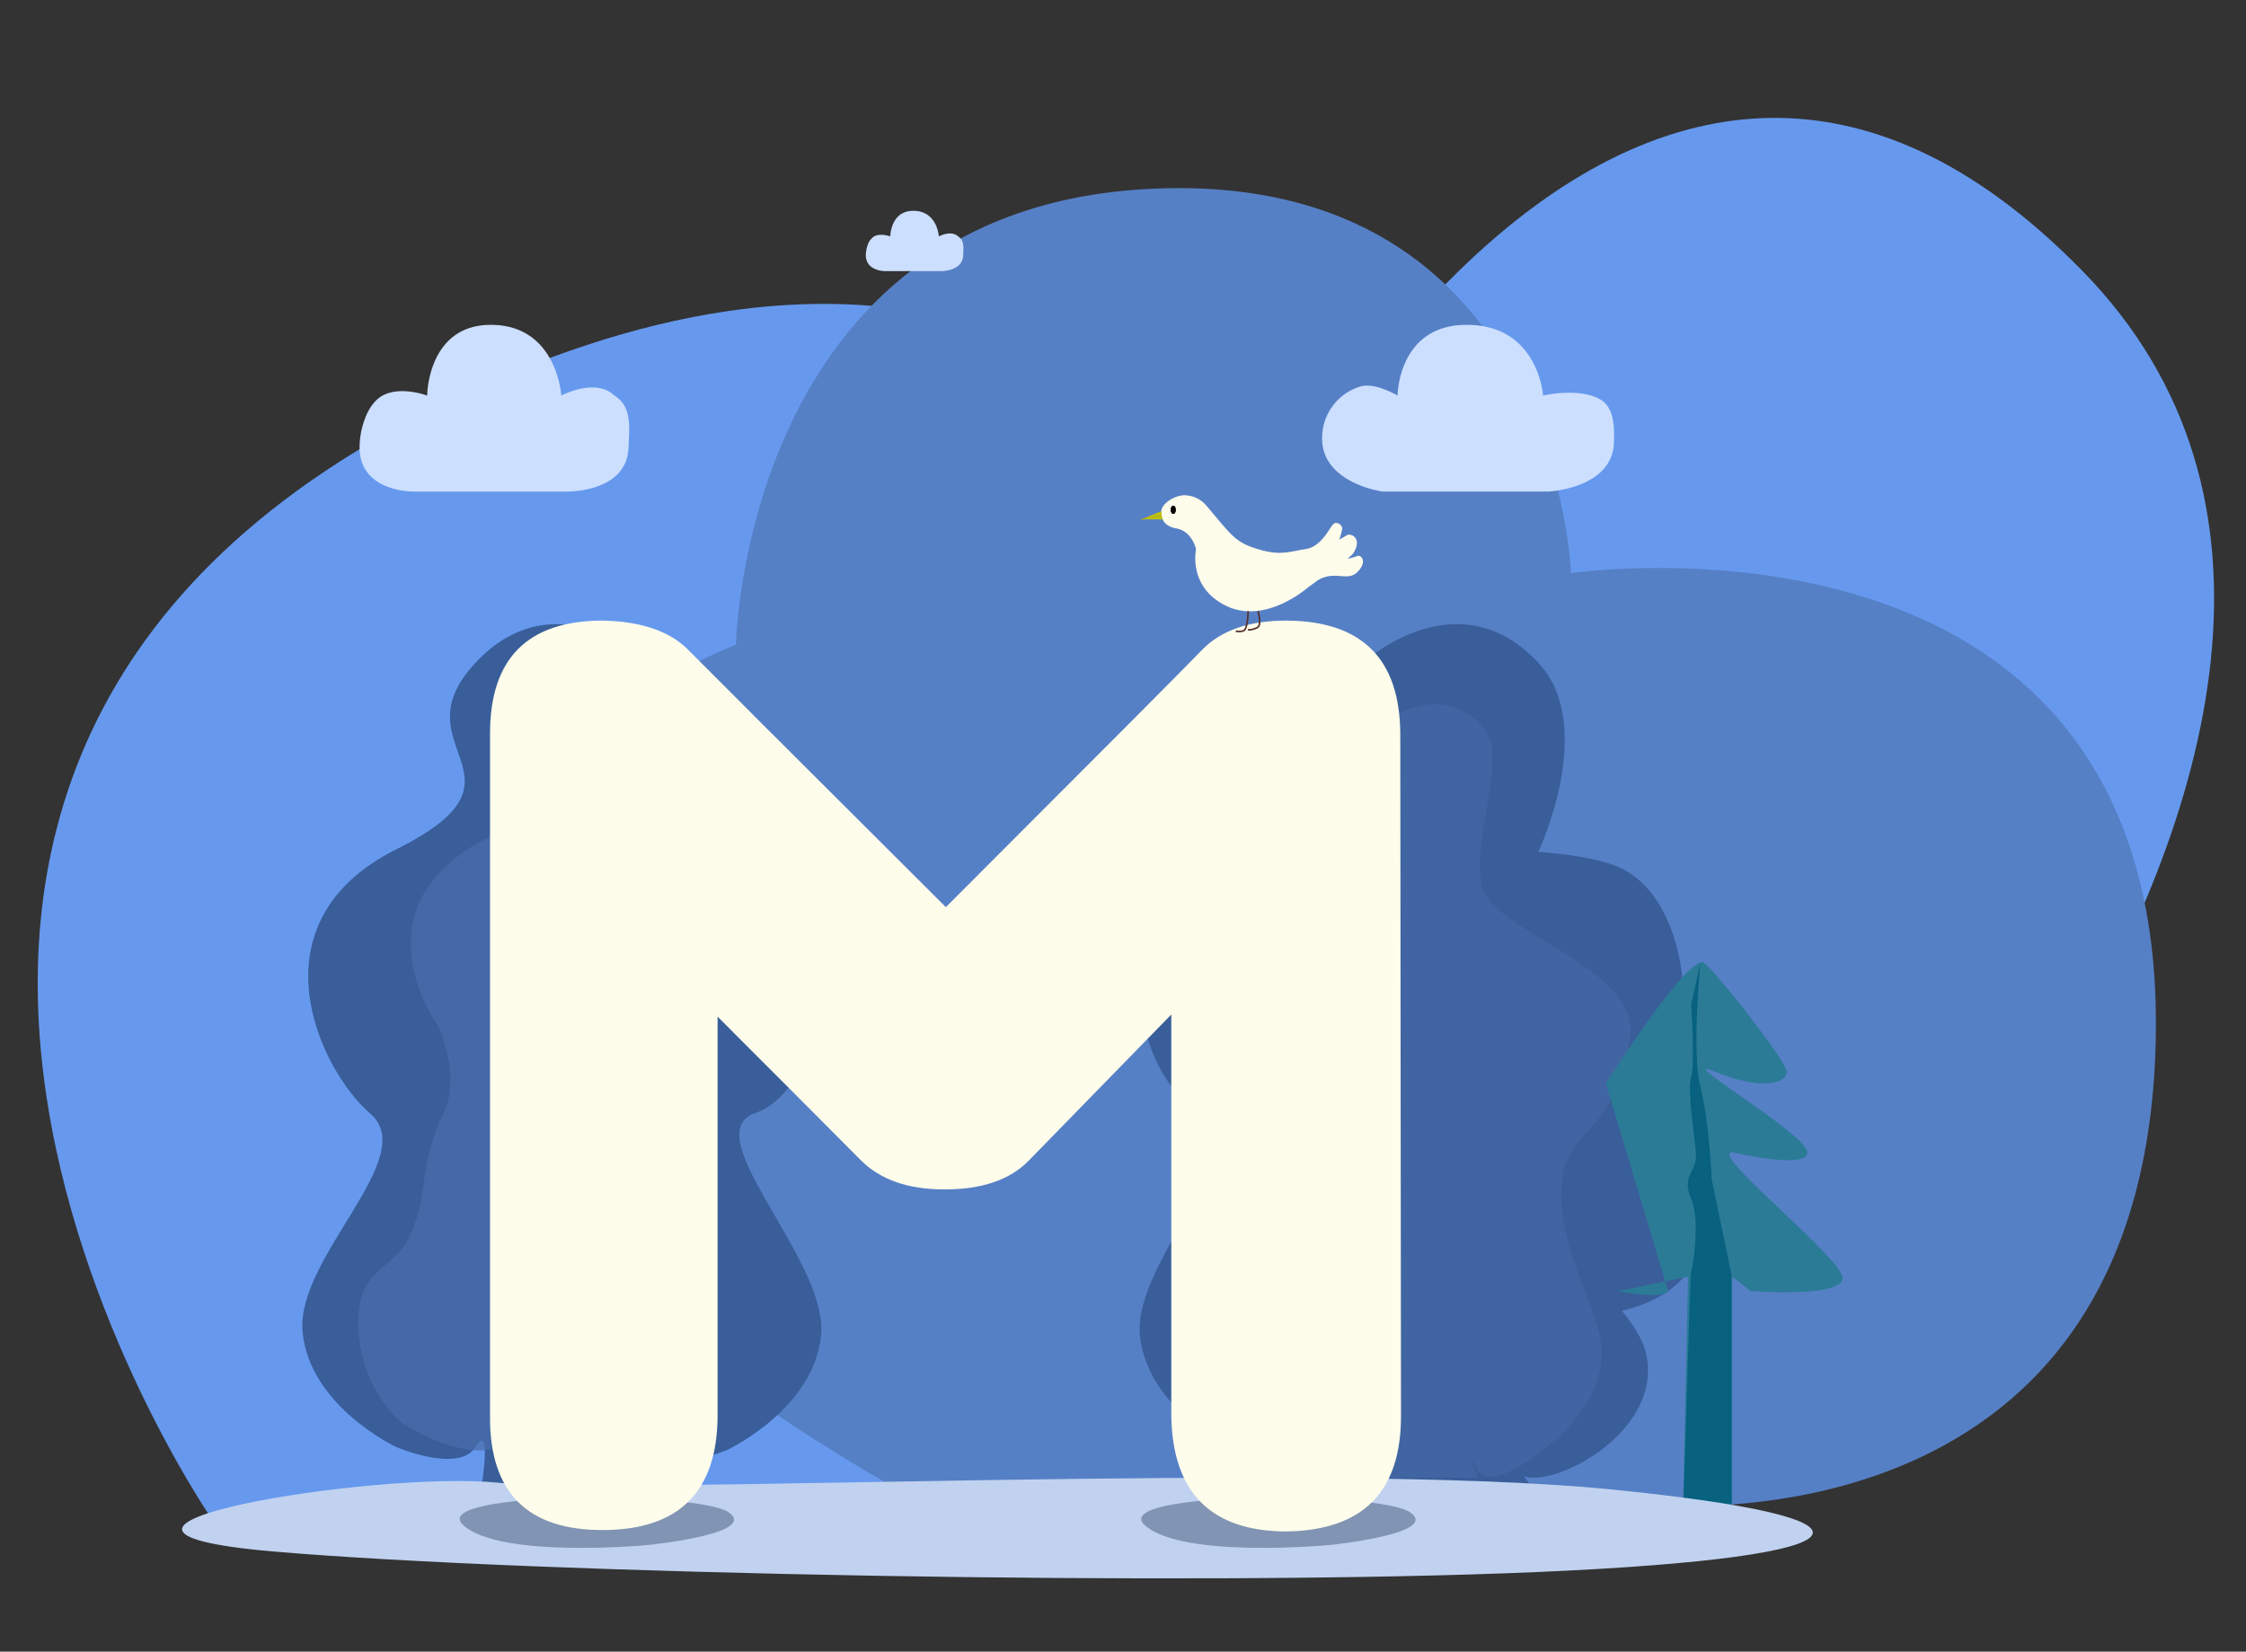
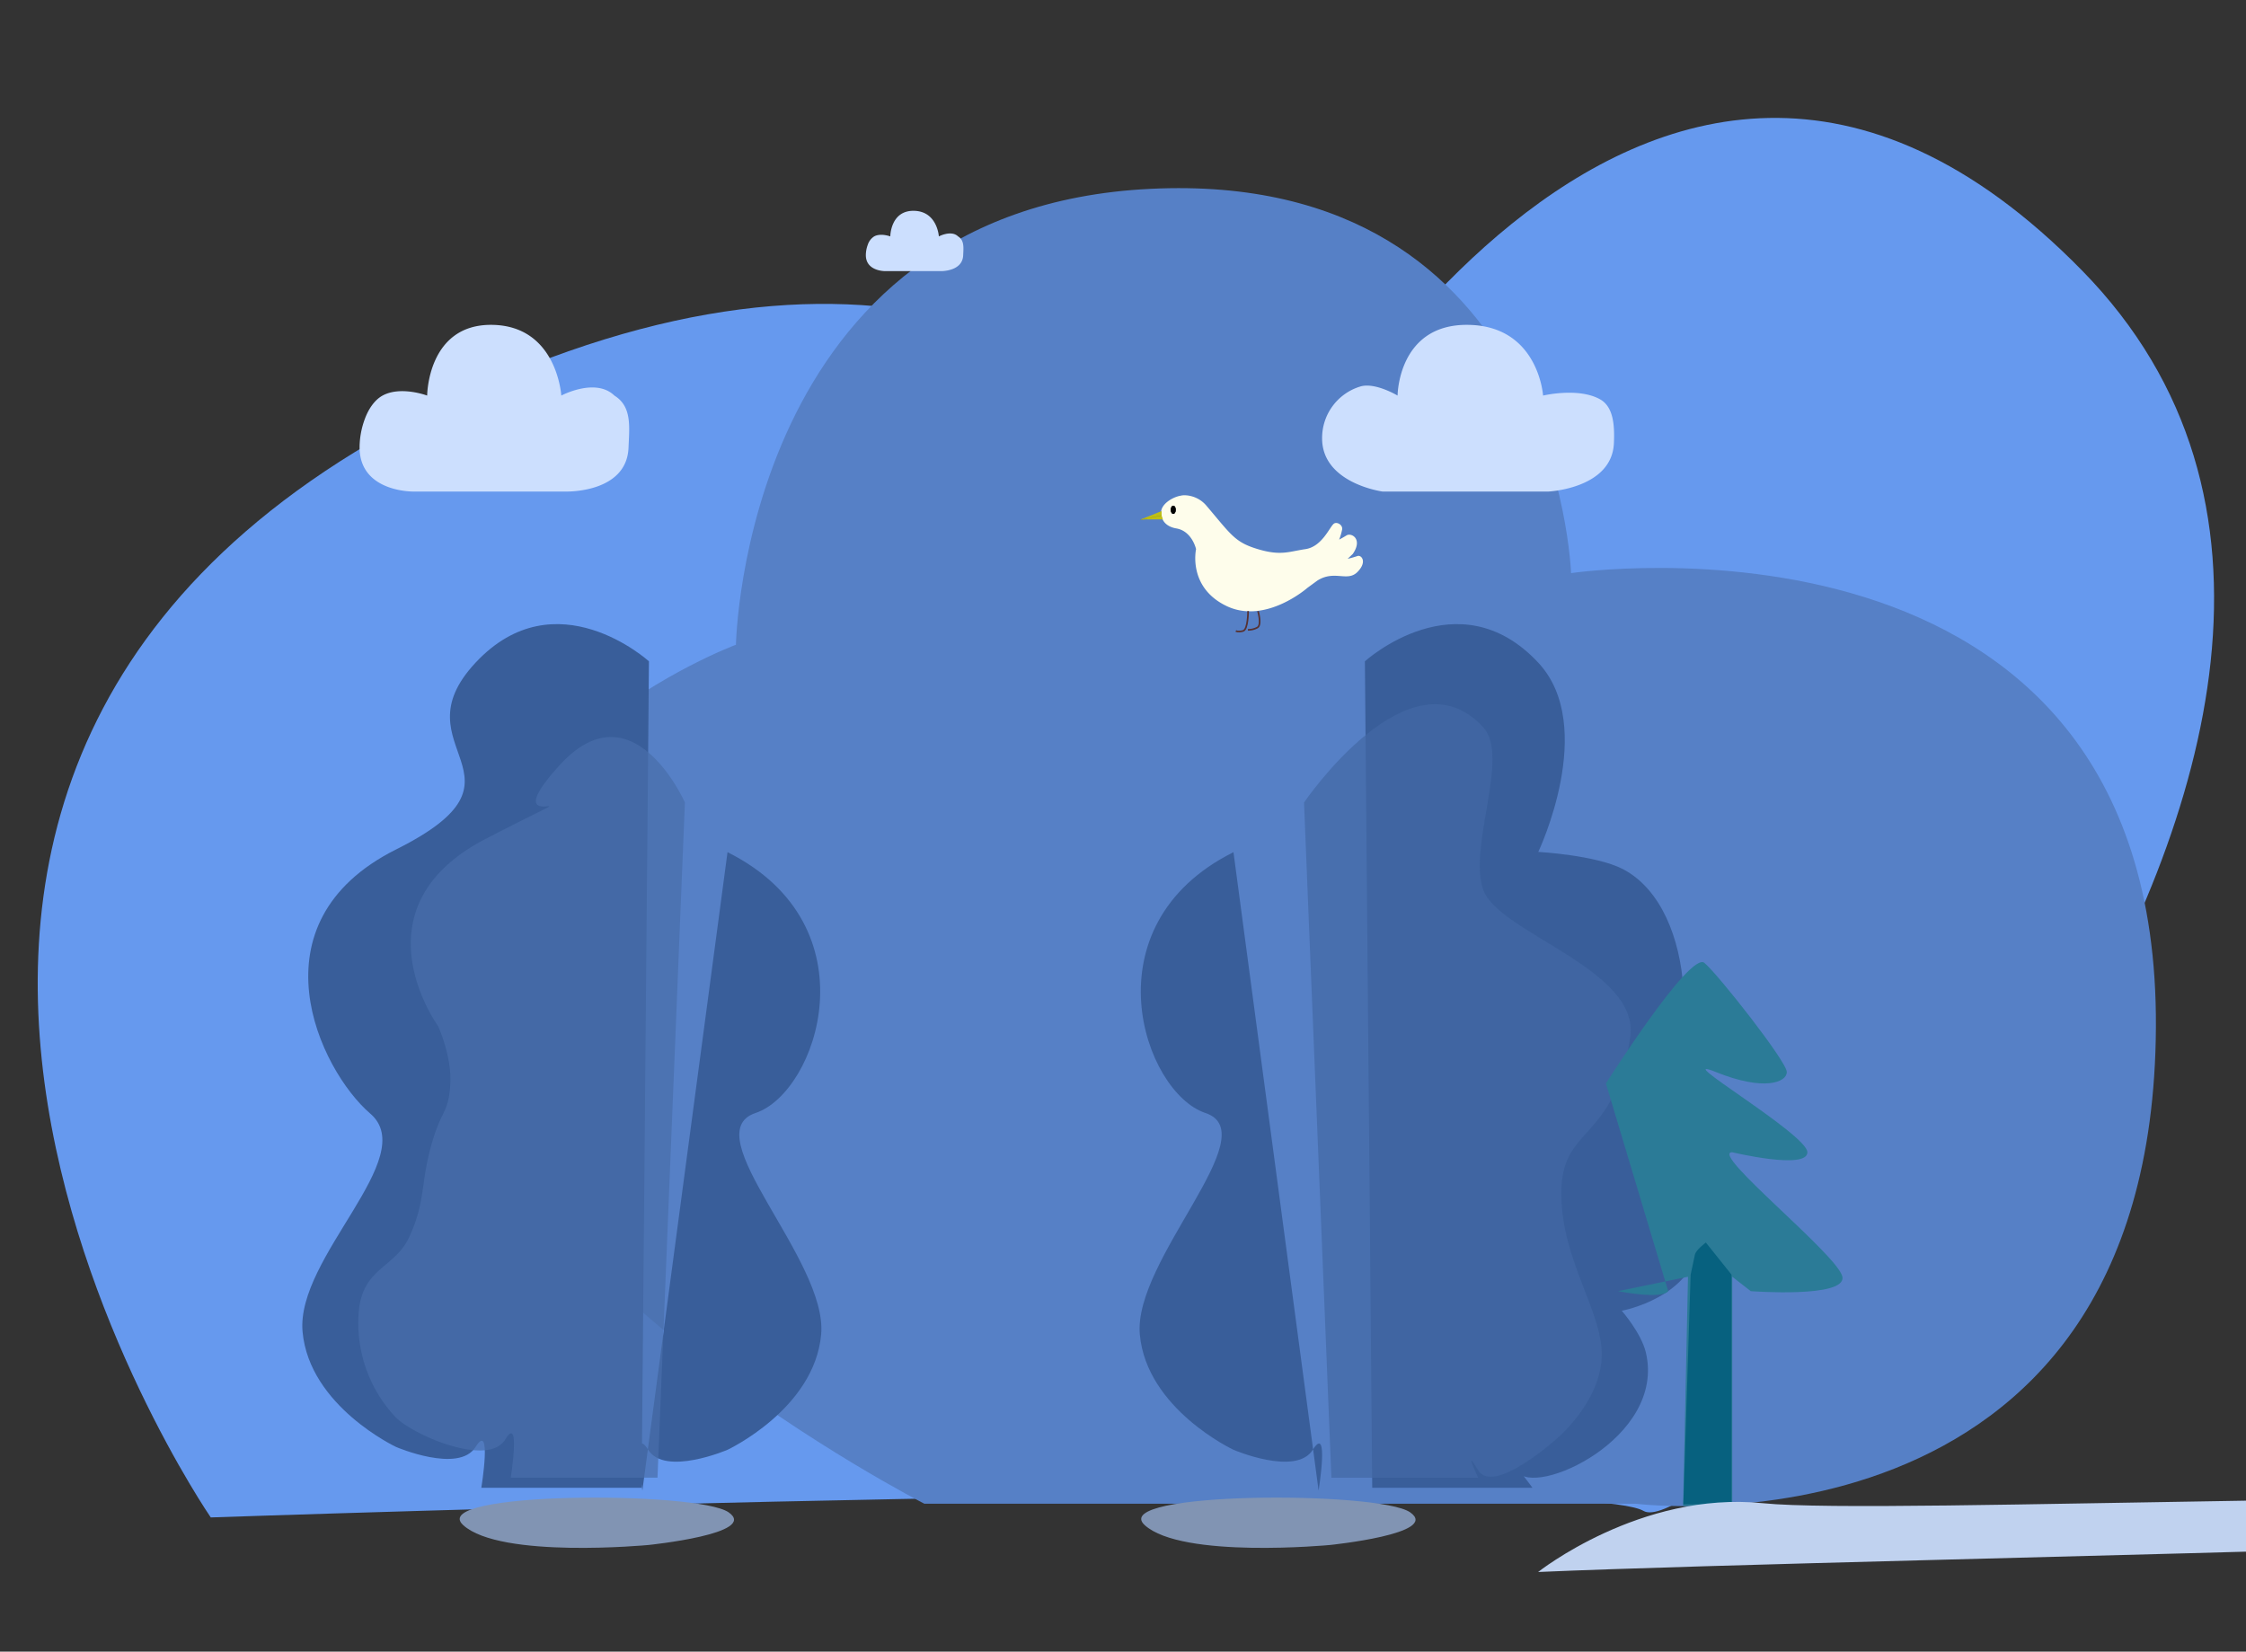
<svg xmlns="http://www.w3.org/2000/svg" width="1366.35" height="1004.88" viewBox="0 0 1366.35 1004.88">
  <rect x="0" y="0" width="1366.35" height="1004.88" fill="#333333" stroke="none" />
  <g id="Group_4" data-name="Group 4" transform="translate(-192.743 39.662)">
    <path id="Path_55" data-name="Path 55" d="M128.7,916.035S-230.764,464.7,251.806,214.392,879.273,558.7,879.273,558.7l-148.15-294.95S922.417-175.965,1210.876,80.114s-169.582,792.6-213.353,771.019S128.7,916.035,128.7,916.035Z" transform="matrix(0.998, 0.07, -0.07, 0.998, 256.643, -39.662)" fill="#69e" />
    <path id="Path_56" data-name="Path 56" d="M-15851.185-3154.366s4.639-265.321,252.1-277.381,255.946,233.8,255.946,233.8,357.578-53.064,355.79,276.295-316.454,289.891-316.454,289.891h-432.764s-278.865-142.706-286.725-299.487S-15851.185-3154.366-15851.185-3154.366Z" transform="translate(16491.639 3506.975)" fill="#5680c6" />
    <path id="Path_57" data-name="Path 57" d="M-15961.472-3205.279c-89.4,44.7-54.622,146.161-17.081,158.677s-44,89.394-39.885,134.78,56.966,70.139,56.966,70.139,38.072,16.307,48.261,0,3.529,24.809,3.529,24.809" transform="translate(16904.59 3684.082)" fill="#395e9a" />
    <path id="Path_59" data-name="Path 59" d="M-16077.582-3263.64s56.684-51.469,105.491.833c36.265,38.86,0,115.125,0,115.125s34.85,1.89,51.544,10.489c46.529,24.5,45.576,119.476,17.657,147.4s33.372,32.593,29.244,77.977c-3.2,35.173-47.66,43.291-47.66,43.291s11.875,13.61,14.653,25.369c12.38,52.262-68.054,88.609-78.246,72.3s9.281,10.047,9.281,10.047h-97.493" transform="translate(17100.65 3626.327)" fill="#395e9a" />
    <path id="Path_61" data-name="Path 61" d="M-15866.7-3263.64s-56.684-51.469-105.49.833,41.129,68.895-48.266,113.591-46.59,134.274-15.77,160.758-45.316,87.315-41.191,132.7,56.961,70.14,56.961,70.14,38.072,16.308,48.266,0,3.529,24.809,3.529,24.809h97.5" transform="translate(16454.227 3626.327)" fill="#395e9a" />
    <path id="Path_62" data-name="Path 62" d="M-16073.463-3211.669s64.479-94.926,109.173-45.594c16.181,17.859-9.7,72.89,0,99.021s95.535,48.155,89.266,89.4c-9.83,64.639-41.929,53.058-41.929,94.9s26.4,73.381,24.521,100.925-27.658,48.739-27.658,48.739-38.1,34.25-47.431,18.869,0,4.53,0,4.53h-89.279" transform="translate(17059.502 3660.259)" fill="#4369a5" opacity="0.71" />
    <path id="Path_64" data-name="Path 64" d="M-15964.654-3205.279c89.4,44.7,54.622,146.161,17.077,158.677s44.009,89.394,39.882,134.78-56.959,70.139-56.959,70.139-38.072,16.307-48.268,0-3.526,24.809-3.526,24.809" transform="translate(16599.984 3684.082)" fill="#395e9a" />
    <path id="Path_67" data-name="Path 67" d="M-15874.749-3219.839s-31.682-71.867-76.372-22.535,37.423,2.286-44.44,44.445-29.358,114.055-29.358,114.055,8.478,18.4,7.448,35.413c-1.109,18.435-5.64,15.053-11.9,38.329s-3.2,33.282-13.145,54.774c-8.745,18.9-28.485,18.466-30.677,45.7a83.606,83.606,0,0,0,21.911,63.224c6.651,7.281,23.151,13.979,23.151,13.979s34.874,15.381,44.2,0,3.23,23.4,3.23,23.4h89.28" transform="translate(16484.152 3668.43)" fill="#486eaa" opacity="0.71" />
    <path id="Path_68" data-name="Path 68" d="M-16015.877-3350.839s.185-43.649,39.617-43.023,41.984,43.023,41.984,43.023,20.819-11.111,32.3,0c10.741,6.669,9.124,18.884,8.592,31.736-1.133,27.638-37.9,26.652-37.9,26.652h-93.035s-32.676.492-32.676-26.918a50.762,50.762,0,0,1,3.237-17.351c2.177-5.9,5.862-11.451,10.748-14.119C-16031.938-3356.885-16015.877-3350.839-16015.877-3350.839Z" transform="translate(16468.484 3551.846)" fill="#ccdffe" />
    <path id="Path_69" data-name="Path 69" d="M-16011.85-3350.839s.2-43.649,42.976-43.023,45.539,43.023,45.539,43.023,21.235-5.092,34.519,2.19c8.238,4.509,9.063,15.629,8.564,26.8-1.234,27.637-39.836,29.4-39.836,29.4H-16021s-36.766-4.956-36.766-32.366a32.732,32.732,0,0,1,23.055-31.484C-16025.763-3359.193-16011.85-3350.839-16011.85-3350.839Z" transform="translate(17054.809 3551.846)" fill="#ccdffe" />
    <path id="Path_70" data-name="Path 70" d="M-16042.113-3378.3s.066-15.8,14.341-15.571,15.2,15.571,15.2,15.571,7.535-4.021,11.69,0c3.892,2.414,3.3,6.835,3.108,11.487-.41,10-13.718,9.646-13.718,9.646h-33.67s-11.83.178-11.83-9.743a18.485,18.485,0,0,1,1.168-6.28,9.5,9.5,0,0,1,3.9-5.111C-16047.924-3380.483-16042.113-3378.3-16042.113-3378.3Z" transform="translate(16776.467 3482.465)" fill="#ccdffe" />
    <path id="Path_72" data-name="Path 72" d="M-15779.834-3300.377c0-4.939,6.909-9.317,12.094-10.115,1.929-.57,9.813-.532,15.446,6.1,15.276,17.985,17.355,22.254,31.3,26.448s18.809,1.5,28.941,0,14.713-13.494,17.271-15.467c1.826-1.4,5.536.673,5.063,3.509a35.658,35.658,0,0,1-1.809,6.169s3.022-1.617,4.458-2.554c2.831-1.844,10.192,2.067,3.825,11.276-.733.7-3.122,2.951-3.122,2.951a59.54,59.54,0,0,0,5.984-1.69c2.273-.848,6.165,3.418,0,9.688s-13.878-1.384-24.38,5.23l-6.033,4.41s-25.488,22.481-49.252,11.083-18.534-34.6-18.534-34.6-2.368-11-12.077-12.618C-15772.872-3290.934-15779.823-3292.55-15779.834-3300.377Z" transform="translate(16678.947 3572.38)" fill="#fefdeb" />
    <path id="Path_75" data-name="Path 75" d="M-15770.271-3326.924l-13.189,5.363,13.189-1.8Z" transform="translate(16669.67 3598.186)" fill="#bfbf15" />
    <path id="Path_76" data-name="Path 76" d="M11.68,6.743,0,0,12.457,3.128Z" transform="translate(886.682 276.352) rotate(-30)" fill="#bfbf15" />
    <path id="Path_77" data-name="Path 77" d="M-15770.319-3325.34l-13.071,2.654" transform="translate(16669.717 3599.283)" fill="none" stroke="rgba(31,36,8,0.45)" stroke-width="0.1" />
    <g id="Ellipse_5" data-name="Ellipse 5" transform="translate(905 268)" stroke="#000" stroke-width="1">
      <ellipse cx="1.5" cy="2.5" rx="1.5" ry="2.5" stroke="none" />
      <ellipse cx="1.5" cy="2.5" rx="1" ry="2" fill="none" />
    </g>
    <path id="Path_58" data-name="Path 58" d="M-15592.937-3091.922s51.2-80.843,59.97-73.33,50.08,60.1,50.08,66.355-13.777,11.894-43.2,0,55.717,37.872,55.717,48.827-45.7,0-45.7,0c-14.239,0,64.479,62.6,66.986,75.745s-55.72,8.764-55.72,8.764l-11.267-8.764v138.187l-20.134,1.261h-9.764l2.963-139.448-42.549,8.764s26.174,5.235,30.51,0" transform="translate(16762.631 3711.448)" fill="#2b7b97" />
    <path id="Path_60" data-name="Path 60" d="M-15551.79-3044.4v139.747h-29.314l4.444-139.747s1.947-9.09,2.594-12.12,6.67-7.408,6.67-7.408Z" transform="translate(16797.896 3780.235)" fill="#07617f" />
-     <path id="Path_63" data-name="Path 63" d="M-15244.467-2932.008c-210.084,9.108-611.023,1.123-769.146-12.454s62.274-49.433,136.647-41.855,500.925-13.308,676.281,4.011S-15034.383-2941.116-15244.467-2932.008Z" transform="translate(16372.93 3848.757)" fill="#c0d2ef" />
+     <path id="Path_63" data-name="Path 63" d="M-15244.467-2932.008s62.274-49.433,136.647-41.855,500.925-13.308,676.281,4.011S-15034.383-2941.116-15244.467-2932.008Z" transform="translate(16372.93 3848.757)" fill="#c0d2ef" />
    <path id="Path_65" data-name="Path 65" d="M162.569,24.906C145.657,9.358-17.915-13.427,1.617,10.172S111.479,37.841,111.479,37.841,179.482,40.453,162.569,24.906Z" transform="translate(886.093 878.368) rotate(-8)" fill="#8194b3" />
    <path id="Path_66" data-name="Path 66" d="M162.569,24.906C145.657,9.358-17.915-13.427,1.617,10.172S111.479,37.841,111.479,37.841,179.482,40.453,162.569,24.906Z" transform="translate(471.498 878.368) rotate(-8)" fill="#8194b3" />
-     <path id="Path_71" data-name="Path 71" d="M-15571.792-3164.746s-5.421,54.823,0,76.01,6.864,56.34,6.864,56.34l12.035,57.783h-24.557s6.266-31.781,0-46.227,3.853-15.89,2.886-27.928-5.289-38.041-2.886-45.746,0-44.3,0-44.3Z" transform="translate(16798.998 3710.448)" fill="#07617f" />
-     <path id="Path_376" data-name="Path 376" d="M99.935-553.317q35.042.865,51.7,17.737T308.456-378.973Q446.894-517.41,464.2-535.364t51.481-17.954q68.786.433,69.219,68.786l.433,415.313Q585.331,0,515.247.865,446.894.433,445.6-69.219V-313.647q-69.651,71.382-86.74,88.9t-51.265,17.521q-33.312,0-51.049-17.954T169.586-312.35V-69.219Q169.153-.433,100.367,0,30.716.433,31.148-69.219V-484.531Q31.148-553.317,99.935-553.317Z" transform="translate(459.701 891.221)" fill="#fefdeb" />
    <path id="Path_74" data-name="Path 74" d="M8.861,0s.21,8.666-2.908,9.487A11.489,11.489,0,0,1,0,9.36" transform="matrix(0.966, -0.259, 0.259, 0.966, 949.486, 334.489)" fill="none" stroke="#563131" stroke-width="1" />
    <path id="Path_73" data-name="Path 73" d="M-15734.529-3290.964s.059,11.275-3.061,12.1-4.385,0-4.385,0" transform="translate(16686.539 3623.077)" fill="none" stroke="#563131" stroke-width="1" />
  </g>
</svg>